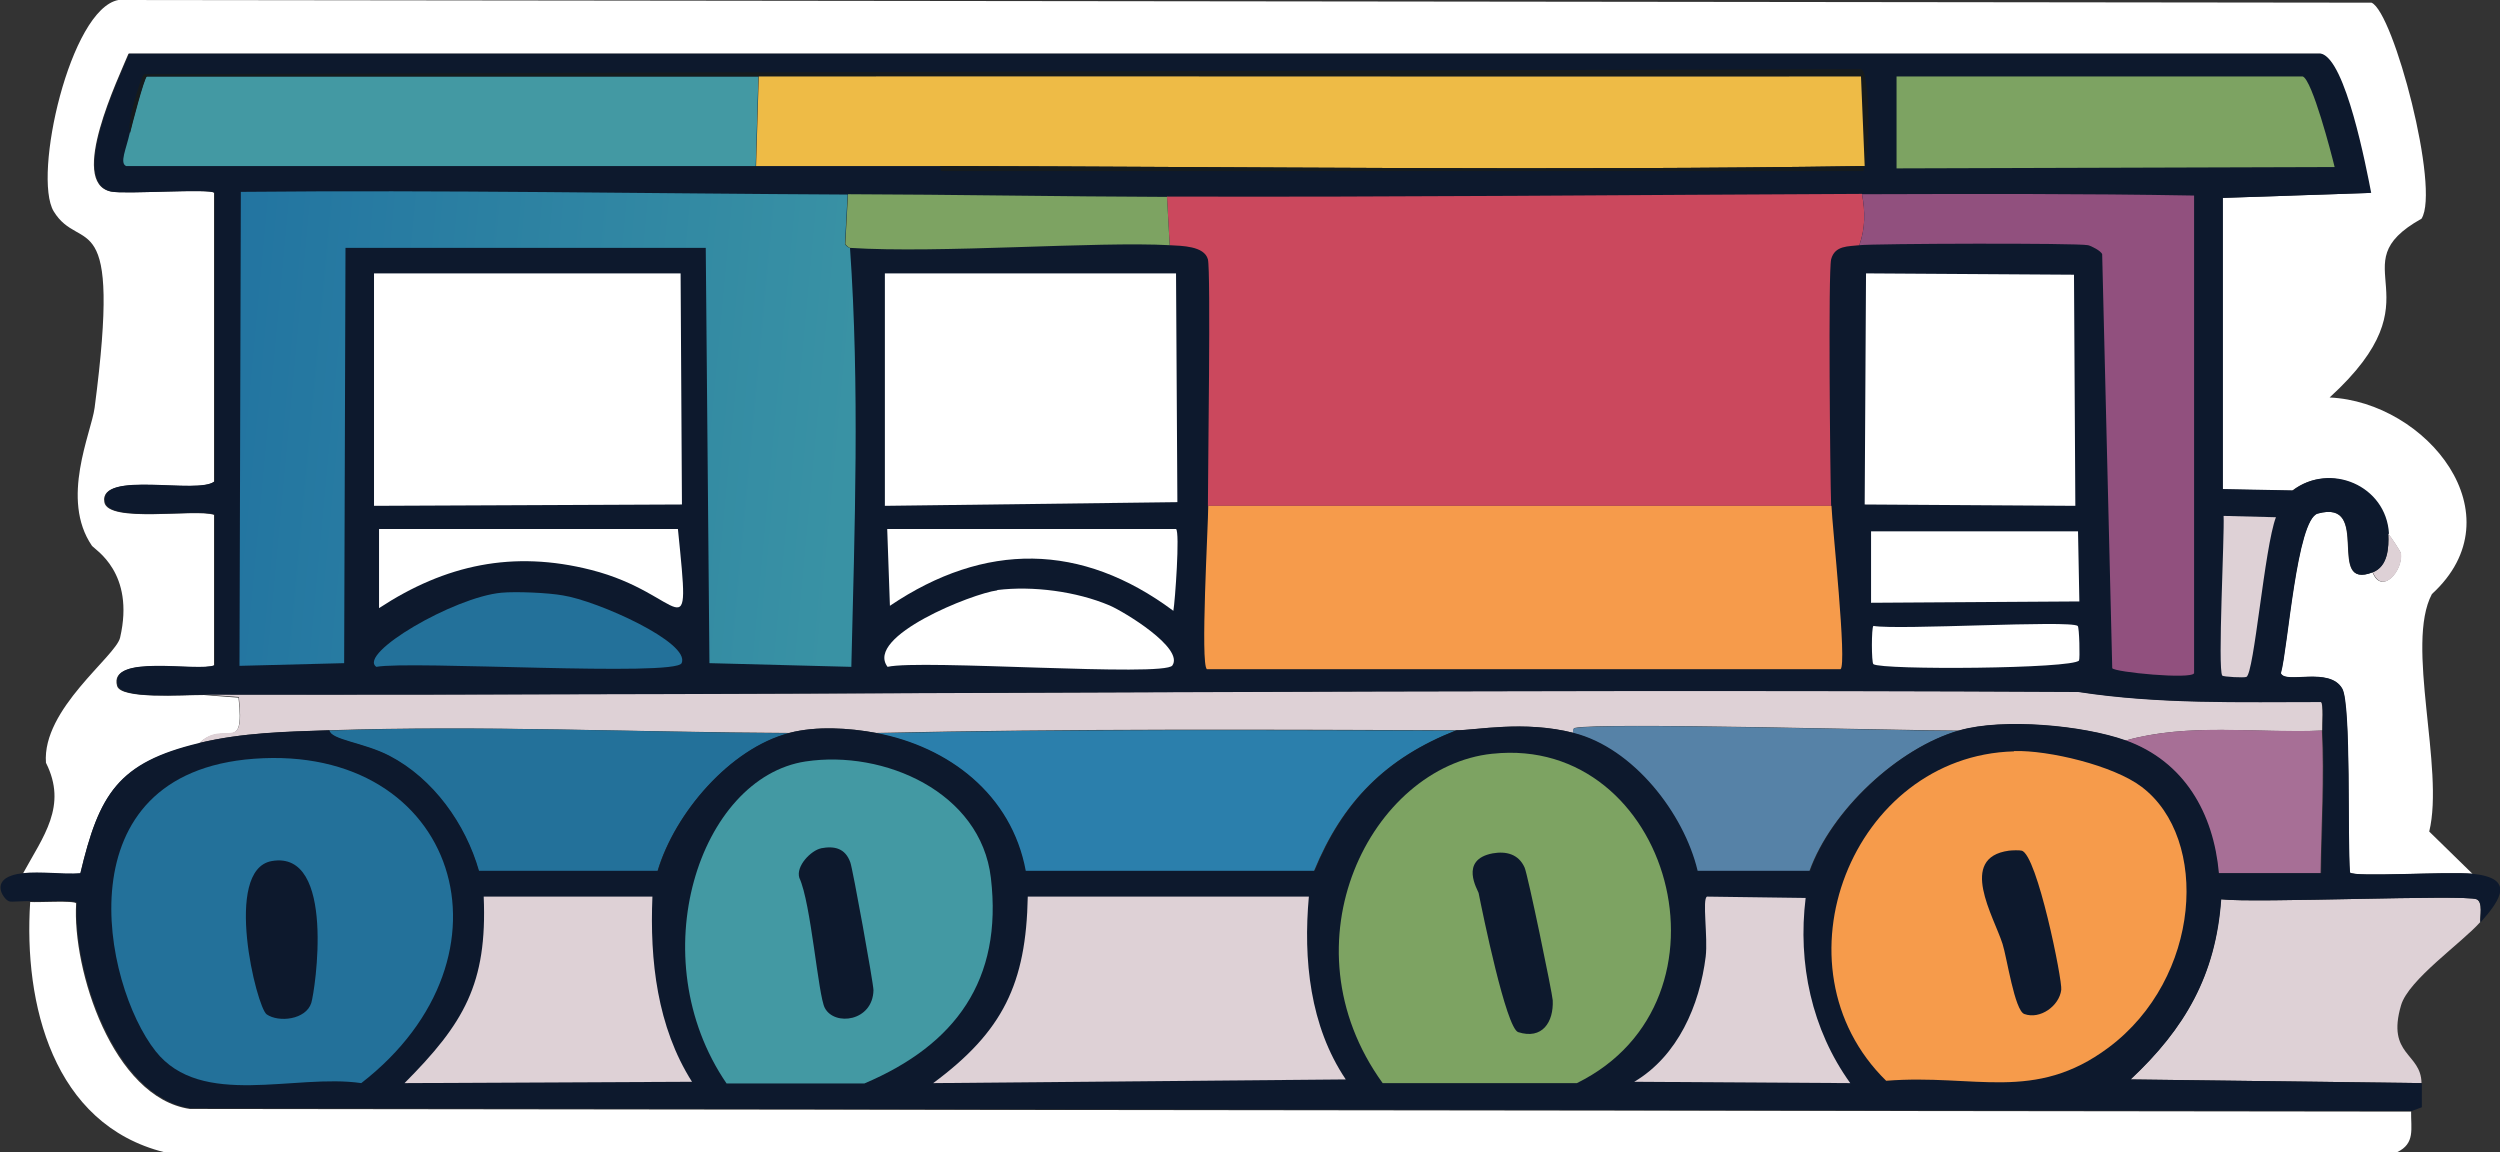
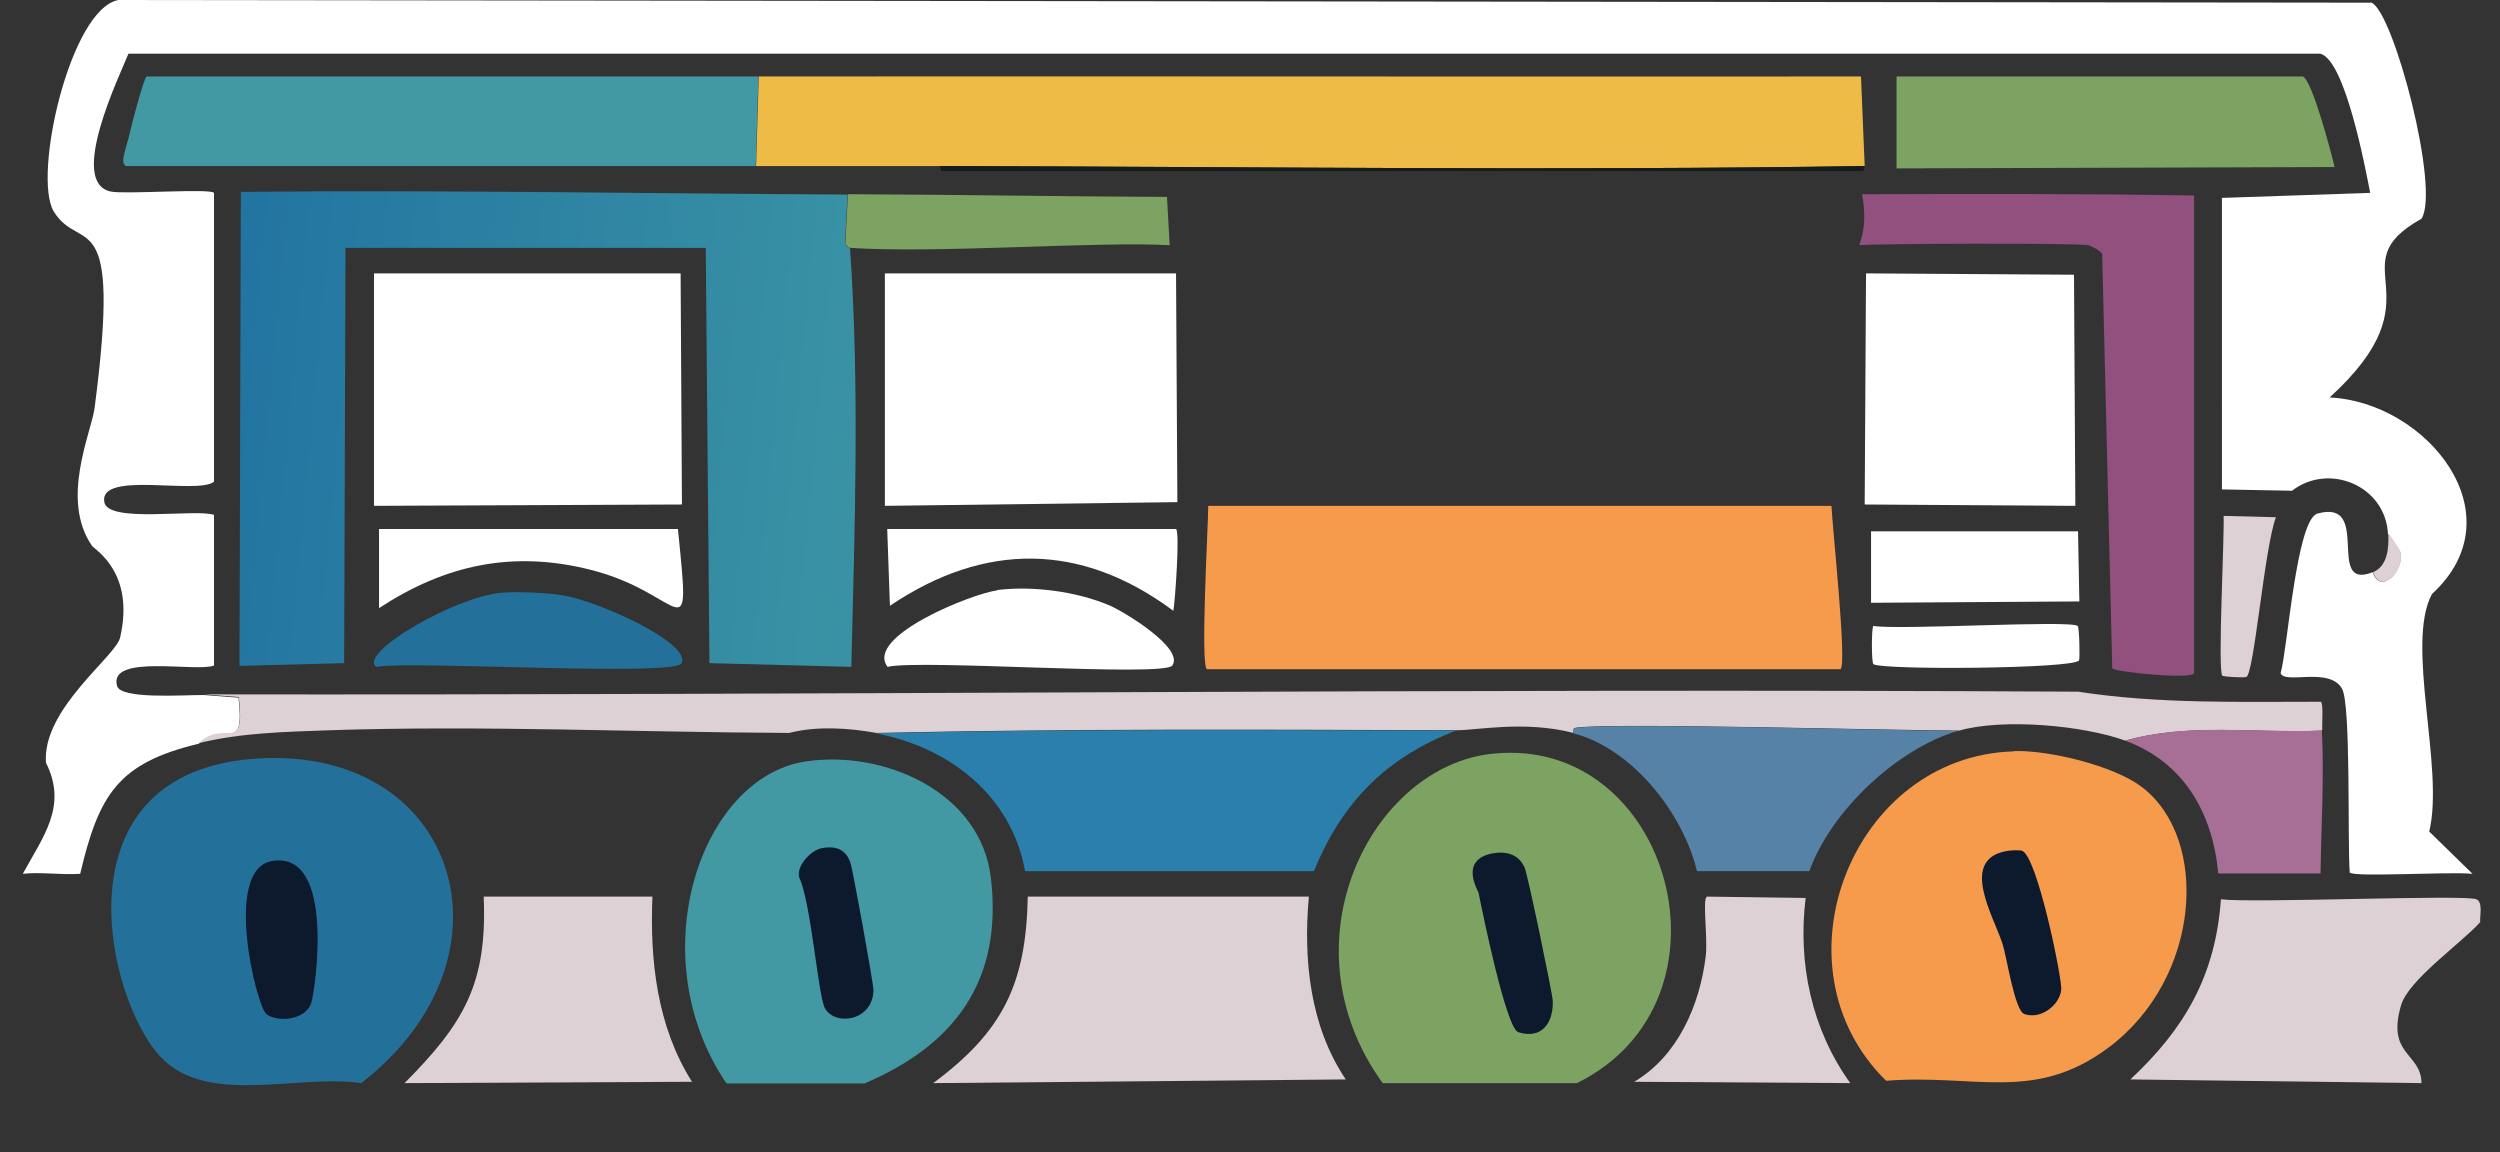
<svg xmlns="http://www.w3.org/2000/svg" id="Layer_2" data-name="Layer 2" viewBox="0 0 74.53 34.35">
  <rect x="0" y="0" width="74.53" height="34.35" fill="#333333" stroke="none" />
  <defs>
    <style>
      .cls-1 {
        fill: url(#linear-gradient);
      }

      .cls-1, .cls-2, .cls-3, .cls-4, .cls-5, .cls-6, .cls-7, .cls-8, .cls-9, .cls-10, .cls-11, .cls-12, .cls-13, .cls-14, .cls-15 {
        stroke-width: 0px;
      }

      .cls-2 {
        fill: #2b7fac;
      }

      .cls-3 {
        fill: #5682a7;
      }

      .cls-4 {
        fill: #0d192d;
      }

      .cls-5 {
        fill: #4399a3;
      }

      .cls-6 {
        fill: #23719a;
      }

      .cls-7 {
        fill: #161b1d;
      }

      .cls-8 {
        fill: #cb485d;
      }

      .cls-9 {
        fill: #ded1d6;
      }

      .cls-10 {
        fill: #a76f96;
      }

      .cls-11 {
        fill: #91507e;
      }

      .cls-12 {
        fill: #7da362;
      }

      .cls-13 {
        fill: #fff;
      }

      .cls-14 {
        fill: #eebb46;
      }

      .cls-15 {
        fill: #f69b4b;
      }
    </style>
    <linearGradient id="linear-gradient" x1="-296.07" y1="929.44" x2="-62.08" y2="951.2" gradientTransform="translate(29.83 -58.8) scale(.08)" gradientUnits="userSpaceOnUse">
      <stop offset="0" stop-color="#2274a1" />
      <stop offset="1" stop-color="#3992a4" />
    </linearGradient>
  </defs>
  <g id="Layer_1-2" data-name="Layer 1">
    <g>
      <path class="cls-13" d="M73.71,26.05c-.72-.07-3.55.11-3.66-.04-.07-.95.04-5.01-.23-5.48-.38-.66-1.7-.12-1.83-.46.21-.73.47-4.59,1.1-4.76,1.64-.45.22,2.31,1.64,1.75.27.7.92-.06.84-.57,0-.03-.31-.52-.38-.57-.07-1.44-1.76-2.14-2.86-1.29l-2.09-.04V5.9l4.42-.15c-.15-.77-.75-3.97-1.49-4.15H3.83c-.29.71-1.8,3.84-.53,4.11.41.09,2.98-.1,3.08.04v8.61c-.49.4-3.44-.34-3.27.61.11.64,2.73.19,3.27.38v4.49c-.51.21-3.16-.36-2.89.61.11.4,1.92.27,2.59.27l1.03.08c.2,1.76-.43.63-1.18,1.37-2.42.58-2.98,1.52-3.54,3.88-.54.04-1.2-.06-1.71,0,.61-1.12,1.34-2.02.69-3.31-.12-1.6,2.08-3.17,2.21-3.73.45-1.94-.75-2.62-.84-2.74-.95-1.39-.02-3.36.08-4.11.82-6.25-.42-4.55-1.22-5.86C.97,5.25,2.09.27,3.53,0l67.17.08c.66.28,2.05,5.56,1.49,6.44-2.54,1.42.63,2.26-2.74,5.33,2.88.13,5.64,3.49,3.05,5.86-.8,1.5.38,5.2-.08,7.08l1.29,1.26Z" />
-       <path class="cls-13" d="M71.88,33.13c-.01.52.13.96-.42,1.22H4.9c-3.32-.83-4.2-4.42-4-7.46.21.02,1.31-.05,1.37.04-.12,1.98,1.09,5.79,3.39,6.13q33.11.04,66.22.08Z" />
      <path class="cls-9" d="M73.94,27.49c-.55.62-2.14,1.72-2.36,2.48-.44,1.5.6,1.41.61,2.32l-8.68-.11c1.63-1.52,2.54-3.11,2.7-5.37,1,.12,7.27-.15,7.62,0,.2.09.09.51.11.69Z" />
      <path class="cls-9" d="M69.22,21.78c-1.95.09-3.96-.24-5.86.3-1.27-.46-3.66-.67-4.95-.3-1.68,0-10.72-.25-11.46-.08-.06.01-.04.1-.04.15-1.49-.38-2.91-.07-3.5-.08-5.76-.02-11.53-.05-17.29.08-.81-.15-1.79-.21-2.59,0-4.56-.02-9.15-.23-13.71-.08-1.32.05-2.59.07-3.88.38.75-.74,1.38.39,1.18-1.37l-1.03-.08c18.62.03,37.24-.18,55.86-.08,2.4.37,4.82.3,7.24.3.08.05.03.69.04.84Z" />
      <path class="cls-2" d="M43.4,21.78c-2.09.82-3.38,2.12-4.23,4.19h-8.61c-.41-2.27-2.28-3.7-4.46-4.11,5.76-.13,11.53-.09,17.29-.08Z" />
-       <path class="cls-6" d="M23.52,21.86c-1.77.47-3.41,2.39-3.92,4.11h-5.33c-.4-1.4-1.36-2.74-2.67-3.43-.77-.4-1.74-.47-1.79-.76,4.55-.16,9.15.05,13.71.08Z" />
      <path class="cls-3" d="M58.4,21.78c-1.82.52-3.81,2.38-4.46,4.19h-3.35c-.41-1.72-1.93-3.66-3.69-4.11,0-.05-.02-.14.04-.15.74-.18,9.78.08,11.46.08Z" />
      <path class="cls-10" d="M69.22,21.78c.07,1.41-.02,2.85-.04,4.26h-3.05c-.16-1.79-1.03-3.33-2.78-3.96,1.9-.54,3.92-.22,5.86-.3Z" />
      <path class="cls-9" d="M70.74,17.06c.44-.18.48-.73.46-1.14.07.05.38.54.38.57.08.51-.56,1.27-.84.57Z" />
-       <path class="cls-4" d="M71.2,15.92c.02.41-.01.97-.46,1.14-1.42.56,0-2.2-1.64-1.75-.63.17-.89,4.03-1.1,4.76.13.33,1.45-.21,1.83.46.27.47.15,4.53.23,5.48.11.15,2.93-.04,3.66.04,1.25.13.85.75.23,1.45-.02-.17.08-.6-.11-.69-.35-.15-6.61.12-7.62,0-.16,2.26-1.08,3.85-2.7,5.37l8.68.11c0,.24,0,.48,0,.72l-.3.11q-33.11-.04-66.22-.08c-2.29-.34-3.51-4.16-3.39-6.13-.06-.09-1.16-.02-1.37-.04-.23-.02-.56.03-.65,0-.17-.06-.65-.72.42-.84.51-.06,1.18.04,1.71,0,.56-2.37,1.12-3.3,3.54-3.88,1.29-.31,2.56-.34,3.88-.38.05.29,1.02.36,1.79.76,1.31.68,2.27,2.03,2.67,3.43h5.33c.51-1.72,2.15-3.65,3.92-4.11.8-.21,1.78-.15,2.59,0,2.17.41,4.04,1.84,4.46,4.11h8.61c.85-2.07,2.14-3.37,4.23-4.19.59,0,2.01-.3,3.5.08,1.77.45,3.28,2.39,3.69,4.11h3.35c.65-1.81,2.64-3.67,4.46-4.19,1.3-.37,3.68-.15,4.95.3,1.75.63,2.62,2.17,2.78,3.96h3.05c.02-1.41.11-2.85.04-4.26,0-.15.04-.78-.04-.84-2.42,0-4.84.07-7.24-.3-18.62-.1-37.24.1-55.86.08-.67,0-2.48.14-2.59-.27-.27-.97,2.39-.4,2.89-.61v-4.49c-.54-.19-3.17.26-3.27-.38-.16-.95,2.78-.21,3.27-.61V5.75c-.1-.14-2.67.05-3.08-.04-1.27-.27.24-3.4.53-4.11h65.35c.73.18,1.34,3.38,1.49,4.15l-4.42.15v8.68l2.09.04c1.1-.85,2.78-.15,2.86,1.29Z" />
      <path class="cls-1" d="M25.27,5.79l-.08,1.49c.09.12.15.1.15.11.29,4.13.14,8.36.04,12.49l-4.23-.11-.11-12.38h-10.74l-.04,12.38-3.12.08.04-14.13c6.03-.06,12.06.05,18.09.08Z" />
      <g>
-         <path class="cls-8" d="M55.51,5.79c.1.52.1,1.02-.08,1.52-.32.04-.73,0-.84.42-.09.36-.03,6.45,0,7.35h-18.58c0-1.02.09-6.99,0-7.35-.11-.4-.78-.4-1.14-.42l-.08-1.45c6.91.02,13.81-.05,20.72-.08Z" />
        <path class="cls-15" d="M54.6,15.08c.02.59.47,4.73.27,4.87h-18.89c-.2-.14.04-4.29.04-4.87h18.58Z" />
      </g>
      <path class="cls-5" d="M22.61,2.28l-.08,2.67c-6.26,0-12.52,0-18.77,0-.2-.09,0-.5.11-.99.04-.2.42-1.64.5-1.68,6.08,0,12.16,0,18.24,0Z" />
      <path class="cls-11" d="M55.43,7.31c.18-.5.18-1.01.08-1.52,3.3-.01,6.6-.02,9.9.04v14.24c-.08.19-2.37-.03-2.44-.15l-.3-12.34c-.03-.1-.33-.25-.42-.27-.33-.07-6.37-.05-6.82,0Z" />
      <path class="cls-12" d="M56.54,2.28h12.11c.28.1.85,2.28.95,2.7l-13.06.04v-2.74Z" />
      <g>
        <path class="cls-9" d="M30.64,26.73h8.38c-.17,1.87.03,3.86,1.1,5.45l-12.3.11c2.08-1.54,2.77-2.96,2.82-5.56Z" />
        <path class="cls-9" d="M14.42,26.73h5.03c-.08,1.9.14,3.88,1.18,5.52l-8.57.04c1.77-1.78,2.47-2.96,2.36-5.56Z" />
      </g>
      <path class="cls-9" d="M50.9,26.73l2.93.04c-.24,1.95.18,3.92,1.33,5.52l-6.44-.04c1.3-.77,1.95-2.28,2.13-3.73.07-.58-.11-1.73.04-1.79Z" />
      <path class="cls-12" d="M34.79,5.86l.08,1.45c-2.14-.12-6.9.25-9.52.08,0,0-.06,0-.15-.11l.08-1.49c3.17.01,6.35.07,9.52.08Z" />
      <path class="cls-6" d="M14.95,17.67c.43-.04,1.39,0,1.83.08,1.03.16,3.82,1.41,3.54,2.02-.19.41-8.08-.08-9.1.11-.57-.39,2.31-2.08,3.73-2.21Z" />
      <g>
        <path class="cls-13" d="M11.15,8.15h9.14l.04,6.89-9.18.04v-6.93Z" />
        <path class="cls-13" d="M11.3,15.77h8.91c.39,3.87.22,1.93-2.59,1.22-2.32-.59-4.34-.16-6.32,1.14v-2.36Z" />
      </g>
      <g>
        <path class="cls-13" d="M26.38,8.15h8.68l.04,6.82-8.72.11v-6.93Z" />
        <path class="cls-13" d="M29.73,17.59c1.06-.13,2.36.04,3.35.46.42.18,2.23,1.27,1.87,1.79-.25.35-7.5-.19-8.49.04-.69-.91,2.54-2.19,3.27-2.28Z" />
        <path class="cls-13" d="M26.45,15.77h8.61c.12.08-.03,2.18-.08,2.44-2.74-2.04-5.62-2.06-8.45-.15l-.08-2.28Z" />
      </g>
-       <path class="cls-7" d="M55.59,4.95l-.11-2.67c-10.95.01-21.91-.01-32.86,0-6.08,0-12.16,0-18.24,0-.08.04-.45,1.47-.5,1.68-.13-.18.32-1.71.42-1.75l51.18-.15c.3.11.24,2.7.11,2.89Z" />
      <g>
        <path class="cls-13" d="M55.62,8.15l6.21.04.04,6.89-6.28-.04.04-6.89Z" />
        <path class="cls-13" d="M55.78,15.84h6.17l.04,2.09-6.21.04v-2.13Z" />
        <path class="cls-13" d="M55.85,18.66c.76.13,5.84-.18,6.09,0,.05.03.07.99.04,1.03-.18.25-5.88.29-6.13.11-.06-.04-.06-1.1,0-1.14Z" />
      </g>
      <path class="cls-9" d="M66.29,15.38l1.56.04c-.34.89-.65,4.66-.88,4.76-.06.03-.69,0-.72-.04-.14-.19.07-4.19.04-4.76Z" />
      <g>
        <path class="cls-14" d="M55.59,4.95c-9.19.14-18.38.02-27.57,0-1.83,0-3.66,0-5.48,0l.08-2.67c10.95-.01,21.91.01,32.86,0l.11,2.67Z" />
        <path class="cls-7" d="M55.59,4.95l-.04.15h-27.49l-.04-.15c9.19.02,18.38.14,27.57,0Z" />
      </g>
      <g>
        <path class="cls-15" d="M60.04,22.39c1.03-.03,2.97.43,3.81,1.07,2.03,1.54,1.78,5.7-.99,7.77-2.21,1.65-3.98.78-6.63.99-3.48-3.41-1.01-9.69,3.81-9.82Z" />
        <path class="cls-4" d="M59.89,25.36c.09-.01.31-.02.38,0,.46.11,1.22,3.88,1.18,4.15-.06.48-.63.89-1.1.72-.29-.1-.52-1.69-.65-2.09-.26-.82-1.34-2.57.19-2.78Z" />
      </g>
      <g>
        <path class="cls-6" d="M7.57,22.62c6.06-.45,8.09,5.88,3.2,9.67-1.97-.29-4.77.77-6.13-.95-1.58-2-2.82-8.29,2.93-8.72Z" />
        <path class="cls-4" d="M8.1,25.67c1.93-.34,1.29,3.88,1.18,4.23-.16.5-.97.59-1.33.34-.3-.21-1.31-4.31.15-4.57Z" />
      </g>
      <g>
        <path class="cls-12" d="M44.5,22.47c5.3-.56,7.51,7.36,2.51,9.82h-5.79c-3.02-4.18-.34-9.44,3.27-9.82Z" />
        <path class="cls-4" d="M44.5,25.44c.4-.07.77.02.95.42.09.18.83,3.76.84,3.96.03.65-.31,1.18-1.03.95-.36-.12-1.06-3.55-1.18-4.15-.02-.08-.59-.99.42-1.18Z" />
      </g>
      <g>
        <path class="cls-5" d="M24.02,22.7c2.33-.35,5.22.91,5.52,3.47.36,3.05-1.06,4.98-3.77,6.13h-4.11c-2.57-3.76-.81-9.12,2.36-9.6Z" />
        <path class="cls-4" d="M24.47,25.29c.41-.08.73,0,.88.42.07.18.69,3.61.69,3.81-.02.93-1.16,1.08-1.45.53-.2-.37-.41-3.13-.76-3.88-.11-.35.35-.82.65-.88Z" />
      </g>
    </g>
  </g>
</svg>